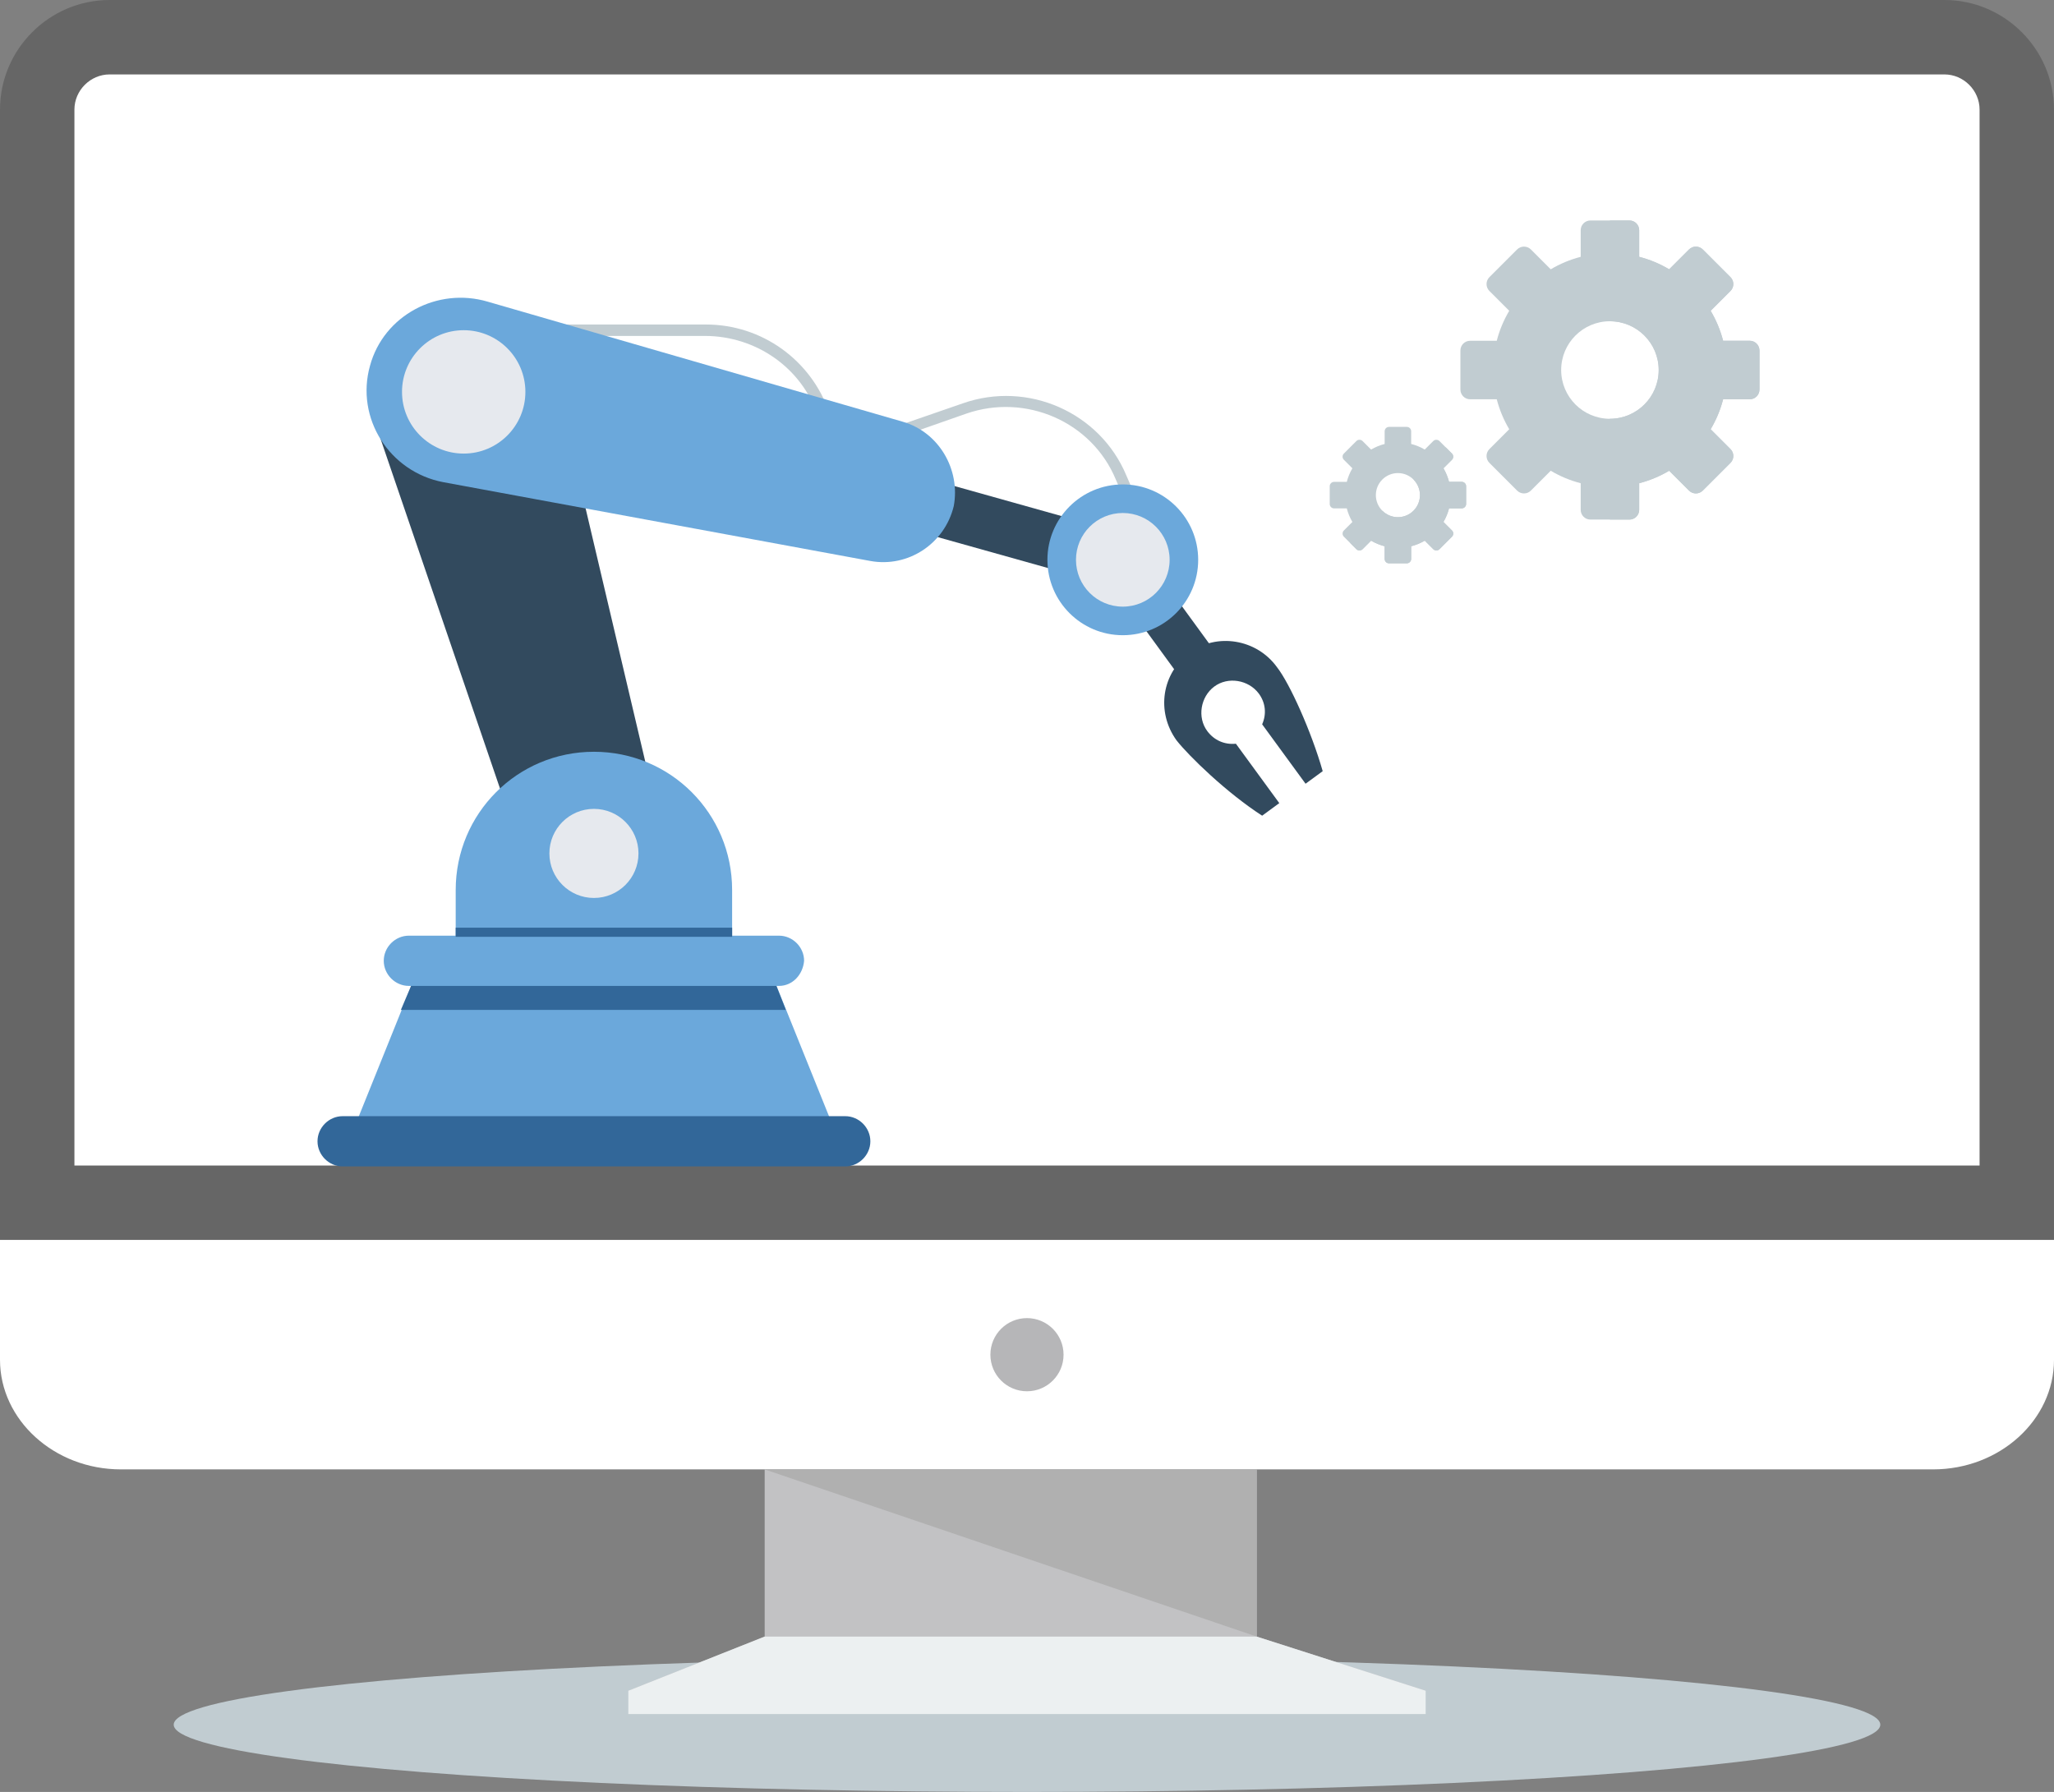
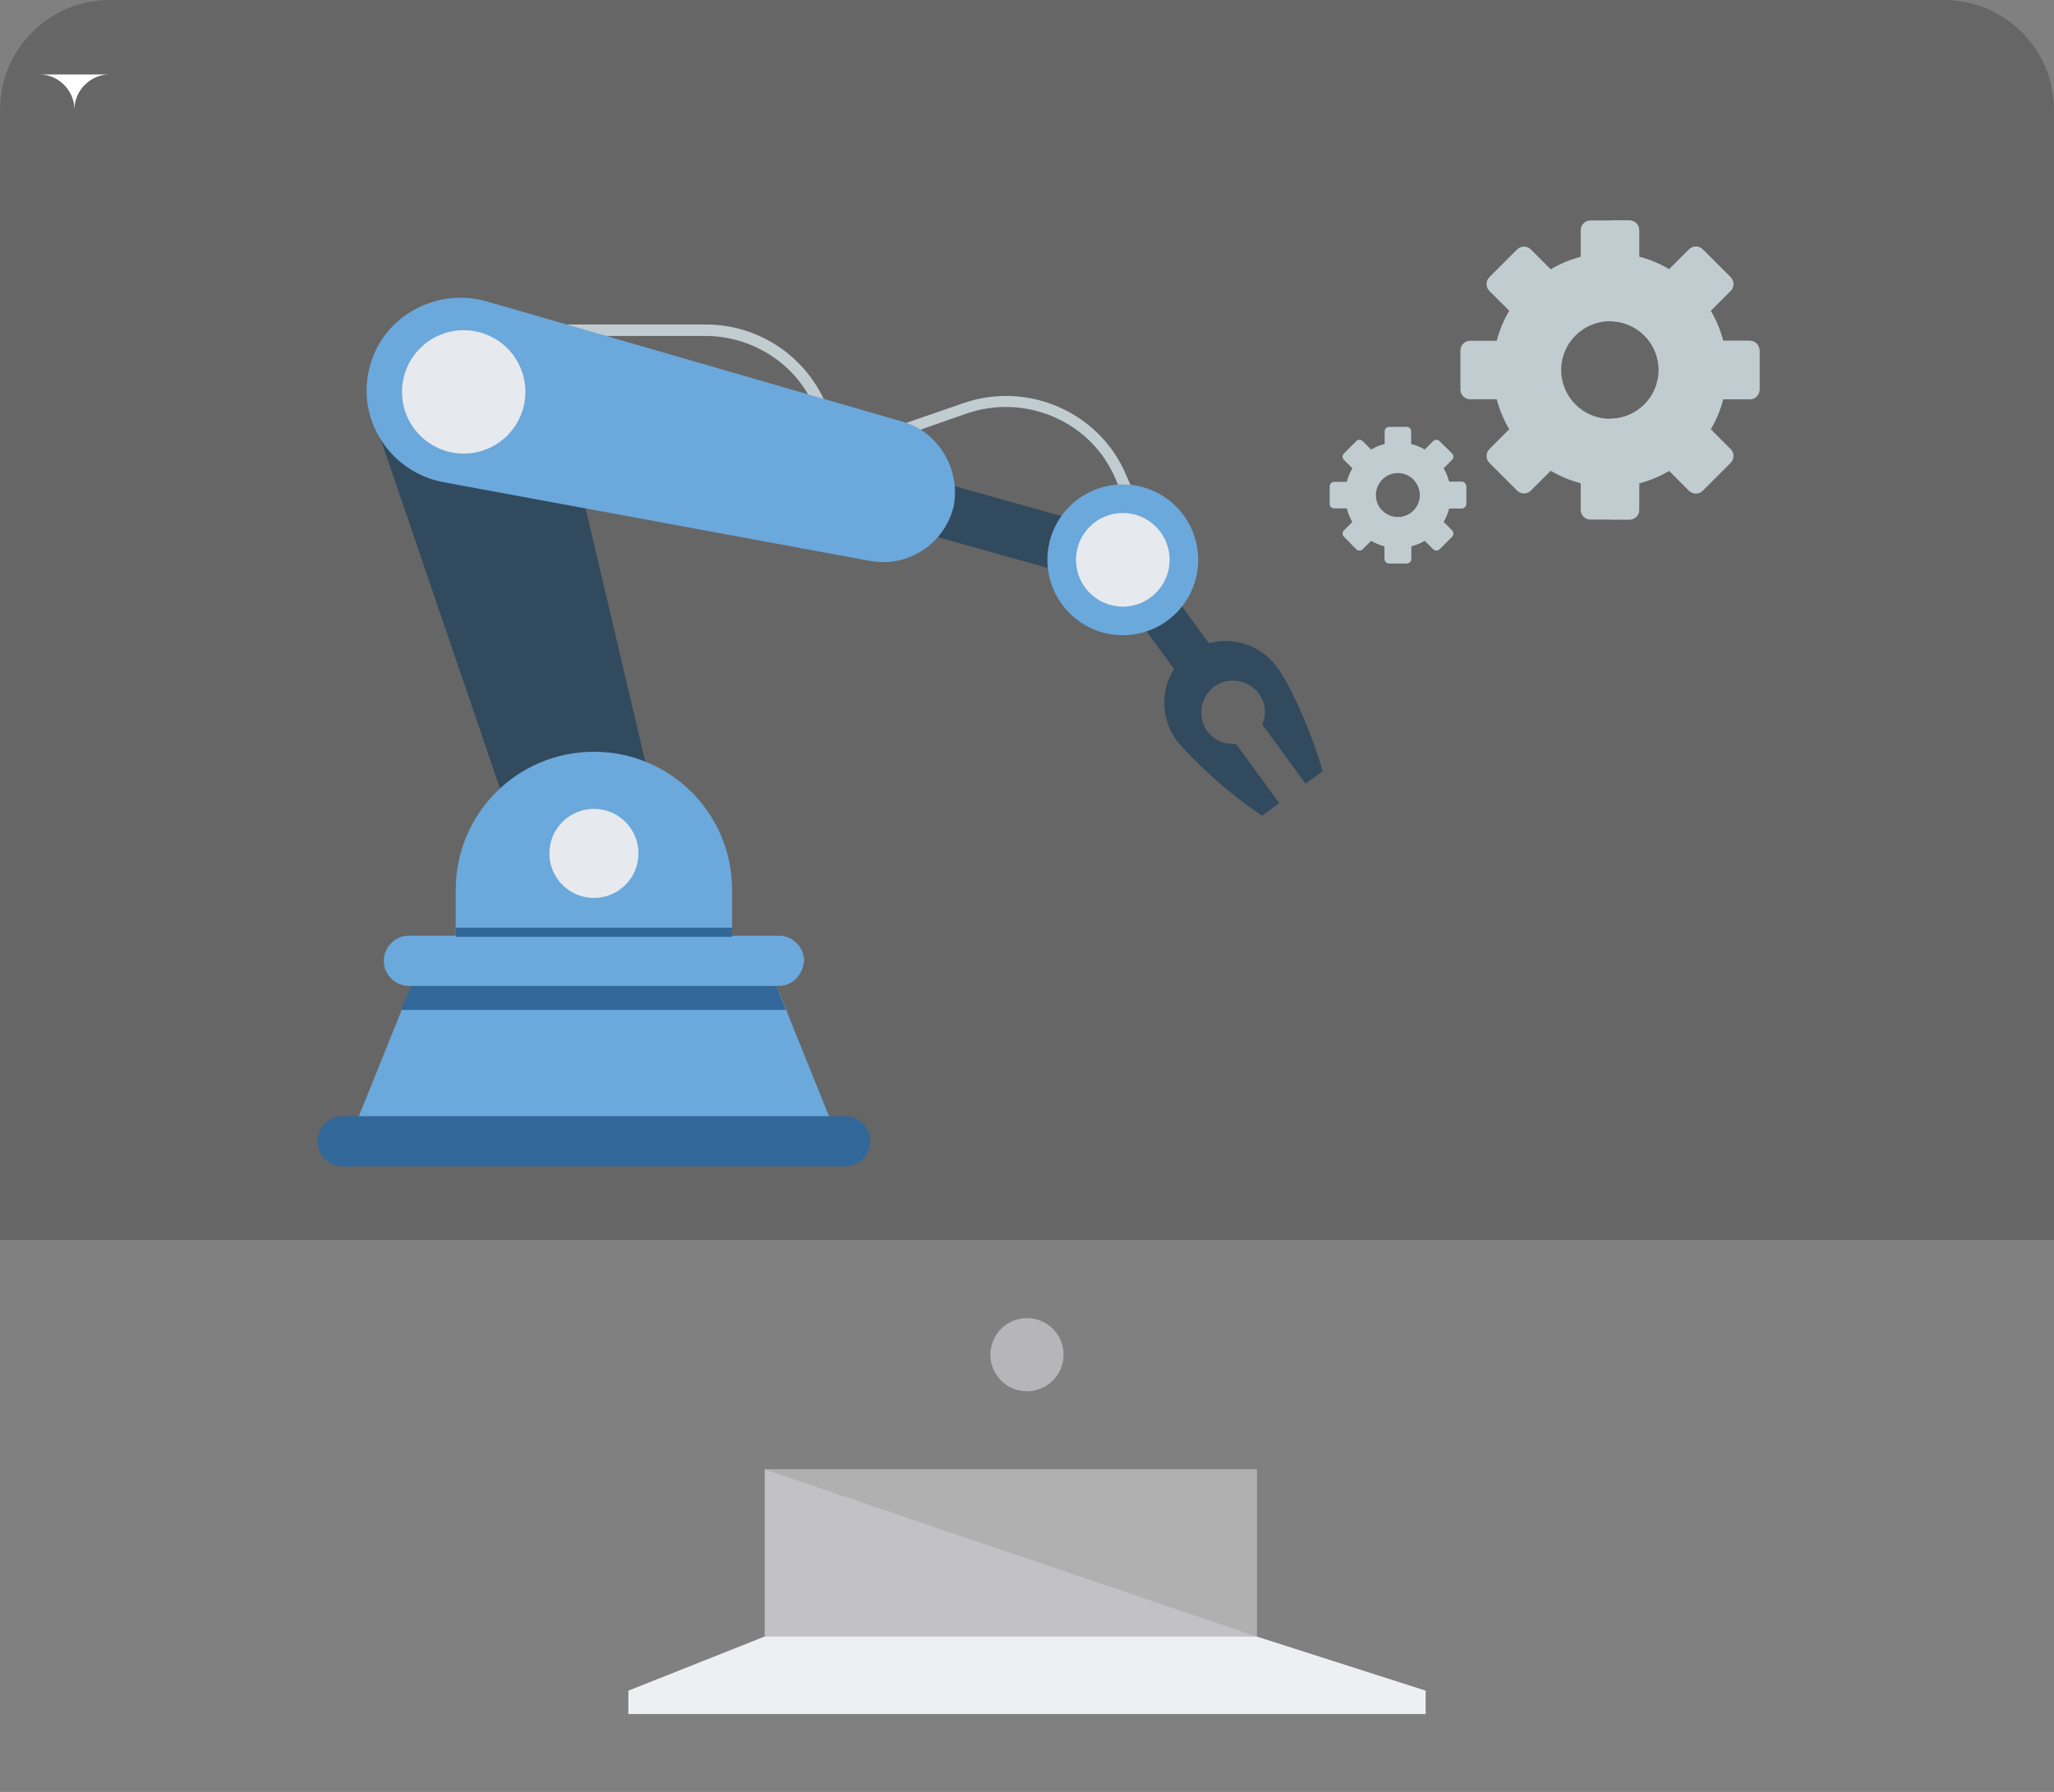
<svg xmlns="http://www.w3.org/2000/svg" viewBox="0 0 1044.89 911.53">
  <rect x="0" y="0" width="1044.89" height="911.53" fill="#808080" stroke="none" />
  <defs>
    <style>
      .cls-1 {
        fill: #e6e9ee;
      }

      .cls-2 {
        mix-blend-mode: multiply;
      }

      .cls-2, .cls-3 {
        fill: #c1ccd1;
      }

      .cls-4 {
        fill: #b6b6b8;
      }

      .cls-5 {
        fill: #6ba8db;
      }

      .cls-6 {
        isolation: isolate;
      }

      .cls-7 {
        fill: #b0b0b0;
      }

      .cls-8 {
        fill: #fff;
      }

      .cls-9 {
        fill: #666;
      }

      .cls-10 {
        fill: #c2c2c4;
      }

      .cls-11 {
        fill: #324a5e;
      }

      .cls-12 {
        fill: #326799;
      }

      .cls-13 {
        fill: #ecf0f1;
      }
    </style>
  </defs>
  <g class="cls-6">
    <g data-name="Capa 2" id="Capa_2">
      <g data-name="Capa 1" id="Capa_1-2">
        <g>
-           <ellipse ry="34.22" rx="434.08" cy="877.32" cx="522.45" class="cls-2" />
          <path d="M55.75,0h933.38c30.66,0,55.75,25.09,55.75,55.75v574.97H0V55.75C0,25.09,25.09,0,55.75,0Z" class="cls-9" />
          <g>
-             <path d="M37.86,592.87h969.17V55.75c0-9.77-8.13-17.89-17.89-17.89H55.75c-9.77,0-17.89,8.13-17.89,17.89v537.11h0Z" class="cls-8" />
-             <path d="M1044.89,630.72v60.98c0,30.66-27.65,55.75-61.46,55.75H61.46c-33.81,0-61.46-25.09-61.46-55.75v-60.98h1044.89Z" class="cls-8" />
+             <path d="M37.86,592.87V55.75c0-9.77-8.13-17.89-17.89-17.89H55.75c-9.77,0-17.89,8.13-17.89,17.89v537.11h0Z" class="cls-8" />
          </g>
          <path d="M639.29,832.51l85.96,27.54h-405.6l69.35-27.54v-85.04h250.29v85.04Z" class="cls-10" />
          <path d="M639.29,832.51l-250.29-85.04h250.29v85.04Z" class="cls-7" />
          <path d="M389,832.51h250.29l85.96,27.54v11.87h-405.61v-11.87l69.35-27.54h.01Z" class="cls-13" />
          <circle r="18.61" cy="689.11" cx="522.43" class="cls-4" />
          <g>
            <g>
              <path d="M890.11,173.34h-13.53c-1.41-5.43-3.57-10.55-6.35-15.24l10.09-10.09c1.93-1.93,1.94-5.08,0-7.02l-14.09-14.09c-1.94-1.94-5.08-1.94-7.02,0l-10.09,10.09c-4.69-2.79-9.81-4.95-15.24-6.35v-13.53c0-2.74-2.23-4.96-4.96-4.96h-19.85c-2.73,0-4.96,2.22-4.96,4.96v13.53c-5.43,1.41-10.55,3.56-15.24,6.35l-10.09-10.09c-1.94-1.94-5.08-1.94-7.02,0l-14.09,14.09c-1.94,1.94-1.94,5.08,0,7.02l10.09,10.09c-2.79,4.7-4.95,9.81-6.35,15.24h-13.53c-2.73,0-4.96,2.22-4.96,4.96v19.85c0,2.74,2.22,4.96,4.96,4.96h13.53c1.41,5.43,3.57,10.55,6.35,15.24l-10.09,10.09c-1.94,1.94-1.94,5.08,0,7.02l14.09,14.09c1.94,1.94,5.08,1.94,7.02,0l10.09-10.09c4.69,2.79,9.82,4.95,15.24,6.35v13.53c0,2.74,2.22,4.96,4.96,4.96h19.85c2.72,0,4.96-2.22,4.96-4.96v-13.53c5.43-1.41,10.55-3.56,15.24-6.35l10.09,10.09c1.94,1.94,5.08,1.94,7.02,0l14.09-14.09c1.93-1.93,1.94-5.08,0-7.02l-10.09-10.09c2.79-4.7,4.95-9.81,6.35-15.24h13.53c2.74,0,4.96-2.22,4.96-4.96v-19.85c0-2.72-2.22-4.96-4.96-4.96ZM818.99,213.03c-13.69,0-24.8-11.11-24.81-24.81,0-13.7,11.11-24.8,24.81-24.81,13.69,0,24.8,11.11,24.81,24.81,0,13.69-11.11,24.8-24.81,24.81Z" class="cls-3" />
              <path d="M843.8,188.22c0,13.69-11.11,24.8-24.81,24.81v51.27h9.92c2.72,0,4.96-2.22,4.96-4.96v-13.53c5.43-1.41,10.55-3.56,15.24-6.35l10.09,10.09c1.94,1.94,5.08,1.94,7.02,0l14.09-14.09c1.93-1.93,1.94-5.08,0-7.02l-10.09-10.09c2.79-4.7,4.95-9.81,6.35-15.24h13.53c2.74,0,4.96-2.22,4.96-4.96v-19.85c0-2.72-2.22-4.96-4.96-4.96h-13.53c-1.41-5.43-3.57-10.55-6.35-15.24l10.09-10.09c1.93-1.93,1.94-5.08,0-7.02l-14.09-14.09c-1.94-1.94-5.08-1.94-7.02,0l-10.09,10.09c-4.69-2.79-9.81-4.95-15.24-6.35v-13.53c0-2.74-2.23-4.96-4.96-4.96h-9.92v51.27c13.69,0,24.8,11.11,24.81,24.81Z" class="cls-2" />
            </g>
            <g>
              <path d="M738.63,269.83l-4.33-4.33c1.29-2.19,2.23-4.51,2.84-6.91h6.45c1.23,0,2.24-1.01,2.24-2.24v-9.01c0-1.24-1-2.24-2.24-2.24h-6.45c-.61-2.39-1.56-4.72-2.84-6.9l4.32-4.32c.88-.88.87-2.3,0-3.17l-6.35-6.35c-.87-.87-2.3-.88-3.17,0l-4.32,4.32c-2.18-1.29-4.51-2.23-6.9-2.84v-6.45c0-1.24-1-2.24-2.24-2.24h-9.01c-1.24,0-2.24,1-2.24,2.24v6.45c-2.39.61-4.72,1.56-6.91,2.84l-4.32-4.32c-.87-.87-2.3-.88-3.17,0l-6.35,6.35c-.88.88-.88,2.3,0,3.17l4.33,4.33c-1.29,2.19-2.23,4.51-2.84,6.91h-6.45c-1.24,0-2.24,1-2.24,2.24v9.01c0,1.24,1,2.24,2.24,2.24h6.45c.61,2.39,1.56,4.72,2.84,6.9l-4.33,4.33c-.88.88-.88,2.3,0,3.17l6.35,6.35c.87.87,2.3.88,3.17,0l4.33-4.33c2.18,1.29,4.51,2.23,6.9,2.84v6.45c0,1.24,1,2.24,2.24,2.24h9.01c1.23,0,2.24-1.01,2.24-2.24v-6.45c2.39-.61,4.72-1.56,6.91-2.84l4.33,4.33c.88.88,2.3.88,3.17,0l6.35-6.35c.87-.87.88-2.3,0-3.17ZM703.2,259.79c-4.38-4.38-4.38-11.48,0-15.86,4.38-4.38,11.48-4.38,15.86,0,4.38,4.38,4.38,11.48,0,15.86-4.38,4.38-11.48,4.38-15.86,0Z" class="cls-3" />
              <path d="M719.06,259.79c-4.38,4.38-11.48,4.38-15.86,0l-16.39,16.39,3.17,3.17c.87.87,2.3.88,3.17,0l4.33-4.33c2.18,1.29,4.51,2.23,6.9,2.84v6.45c0,1.24,1,2.24,2.24,2.24h9.01c1.23,0,2.24-1.01,2.24-2.24v-6.45c2.39-.61,4.72-1.56,6.91-2.84l4.33,4.33c.88.88,2.3.88,3.17,0l6.35-6.35c.87-.87.88-2.3,0-3.17l-4.33-4.33c1.29-2.19,2.23-4.51,2.84-6.91h6.45c1.23,0,2.24-1.01,2.24-2.24v-9.01c0-1.24-1-2.24-2.24-2.24h-6.45c-.61-2.39-1.56-4.72-2.84-6.9l4.32-4.32c.88-.88.87-2.3,0-3.17l-3.17-3.17-16.39,16.39c4.38,4.38,4.38,11.48,0,15.86Z" class="cls-2" />
            </g>
          </g>
          <g>
            <path d="M575.25,261.53l-7.55-17.43c-12.2-29.64-45.91-44.16-76.12-33.7l-67.99,23.82-7.55-22.66c-8.14-24.41-31.38-40.68-57.53-40.68h-84.26v-5.81h84.84c28.47,0,53.46,18.01,62.76,44.74l5.81,16.85,62.18-21.5c33.12-11.62,69.73,4.65,83.1,36.61l7.55,17.43-5.23,2.32Z" class="cls-3" />
            <g>
              <path d="M283.54,197.61h-96.46c0,4.65,1.16,9.3,2.32,13.37l71.47,209.19c6.39,18.6,26.15,29.05,44.74,23.24,18.6-5.23,30.22-24.41,25.57-43.58l-47.65-202.22Z" class="cls-11" />
              <rect transform="translate(112.88 684.03) rotate(-74.34)" height="106.34" width="27.31" y="214.41" x="493.85" class="cls-11" />
              <path d="M649.63,339.4c6.39,8.14,17.43,32.54,23.24,52.88l-8.72,6.39-22.08-30.22c2.32-5.23,1.74-11.04-1.74-15.69-5.23-6.97-15.69-8.72-22.66-3.49-6.97,5.23-8.72,15.69-3.49,22.66,3.49,4.65,8.72,6.97,14.53,6.39l22.08,30.22-8.72,6.39c-18.01-11.62-37.19-30.22-43.58-38.35-10.46-14.53-7.55-34.28,6.97-44.74,13.37-9.88,33.7-6.97,44.16,7.55Z" class="cls-11" />
              <rect transform="translate(-76.38 415.61) rotate(-36.09)" height="43.58" width="22.08" y="303.25" x="588.68" class="cls-11" />
            </g>
            <path d="M459.03,214.46l-210.94-61.01c-25.57-7.55-52.88,6.97-59.85,32.54-7.55,26.73,9.88,54.04,37.19,59.27l217.33,40.1c19.18,3.49,37.77-8.72,42.42-27.89,3.49-18.6-7.55-37.77-26.15-43Z" class="cls-5" />
            <circle r="31.38" cy="199.35" cx="235.89" class="cls-1" />
            <circle r="38.35" cy="284.77" cx="571.18" class="cls-5" />
            <circle r="23.82" cy="284.77" cx="571.18" class="cls-1" />
            <polygon points="423.58 572.42 180.69 572.42 212.07 494.55 392.21 494.55 423.58 572.42" class="cls-5" />
            <g>
              <polygon points="399.76 513.73 392.21 494.55 212.07 494.55 203.93 513.73 399.76 513.73" class="cls-12" />
              <path d="M429.98,593.34h-255.68c-6.97,0-12.78-5.81-12.78-12.78h0c0-6.97,5.81-12.78,12.78-12.78h255.68c6.97,0,12.78,5.81,12.78,12.78h0c0,6.97-5.81,12.78-12.78,12.78Z" class="cls-12" />
            </g>
            <g>
              <path d="M396.27,501.52h-188.27c-6.97,0-12.78-5.81-12.78-12.78h0c0-6.97,5.81-12.78,12.78-12.78h188.27c6.97,0,12.78,5.81,12.78,12.78h0c-.58,6.97-5.81,12.78-12.78,12.78Z" class="cls-5" />
              <path d="M372.45,476.54h-140.63v-23.82c0-38.93,31.38-70.31,70.31-70.31h0c38.93,0,70.31,31.38,70.31,70.31v23.82h0Z" class="cls-5" />
            </g>
            <g>
              <rect height="4.65" width="140.63" y="471.89" x="231.82" class="cls-12" />
              <circle r="22.66" cy="434.12" cx="302.14" class="cls-1" />
            </g>
          </g>
        </g>
      </g>
    </g>
  </g>
</svg>